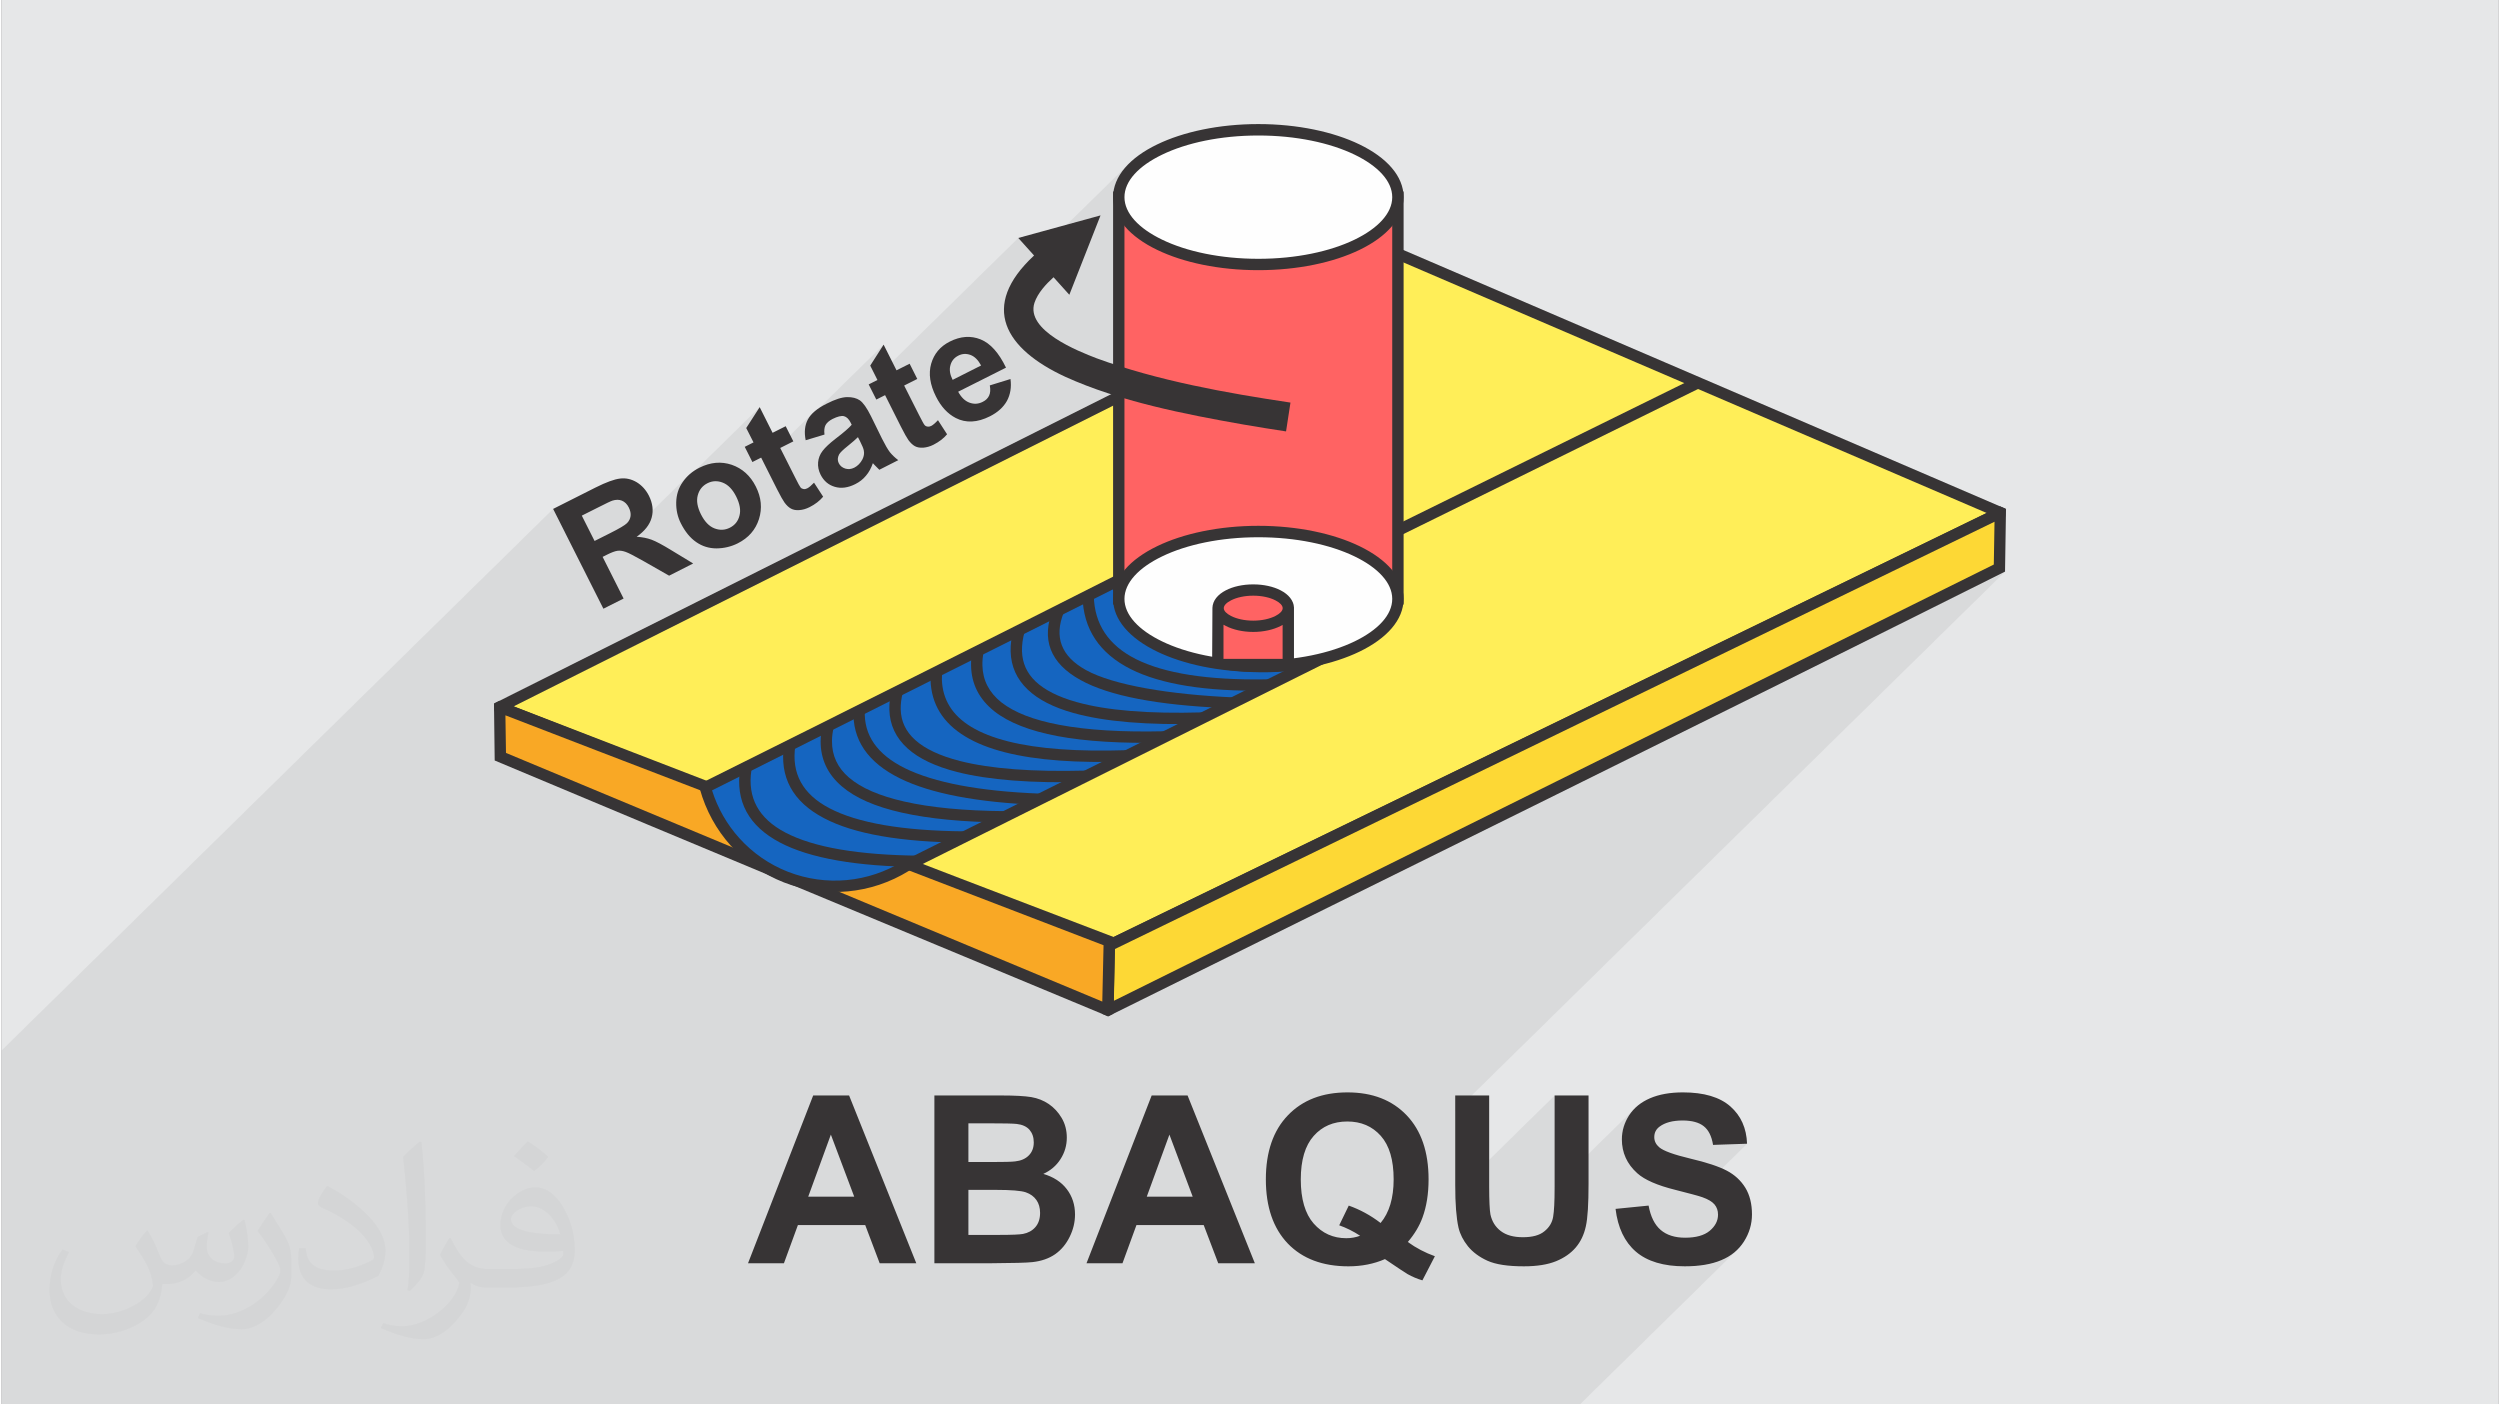
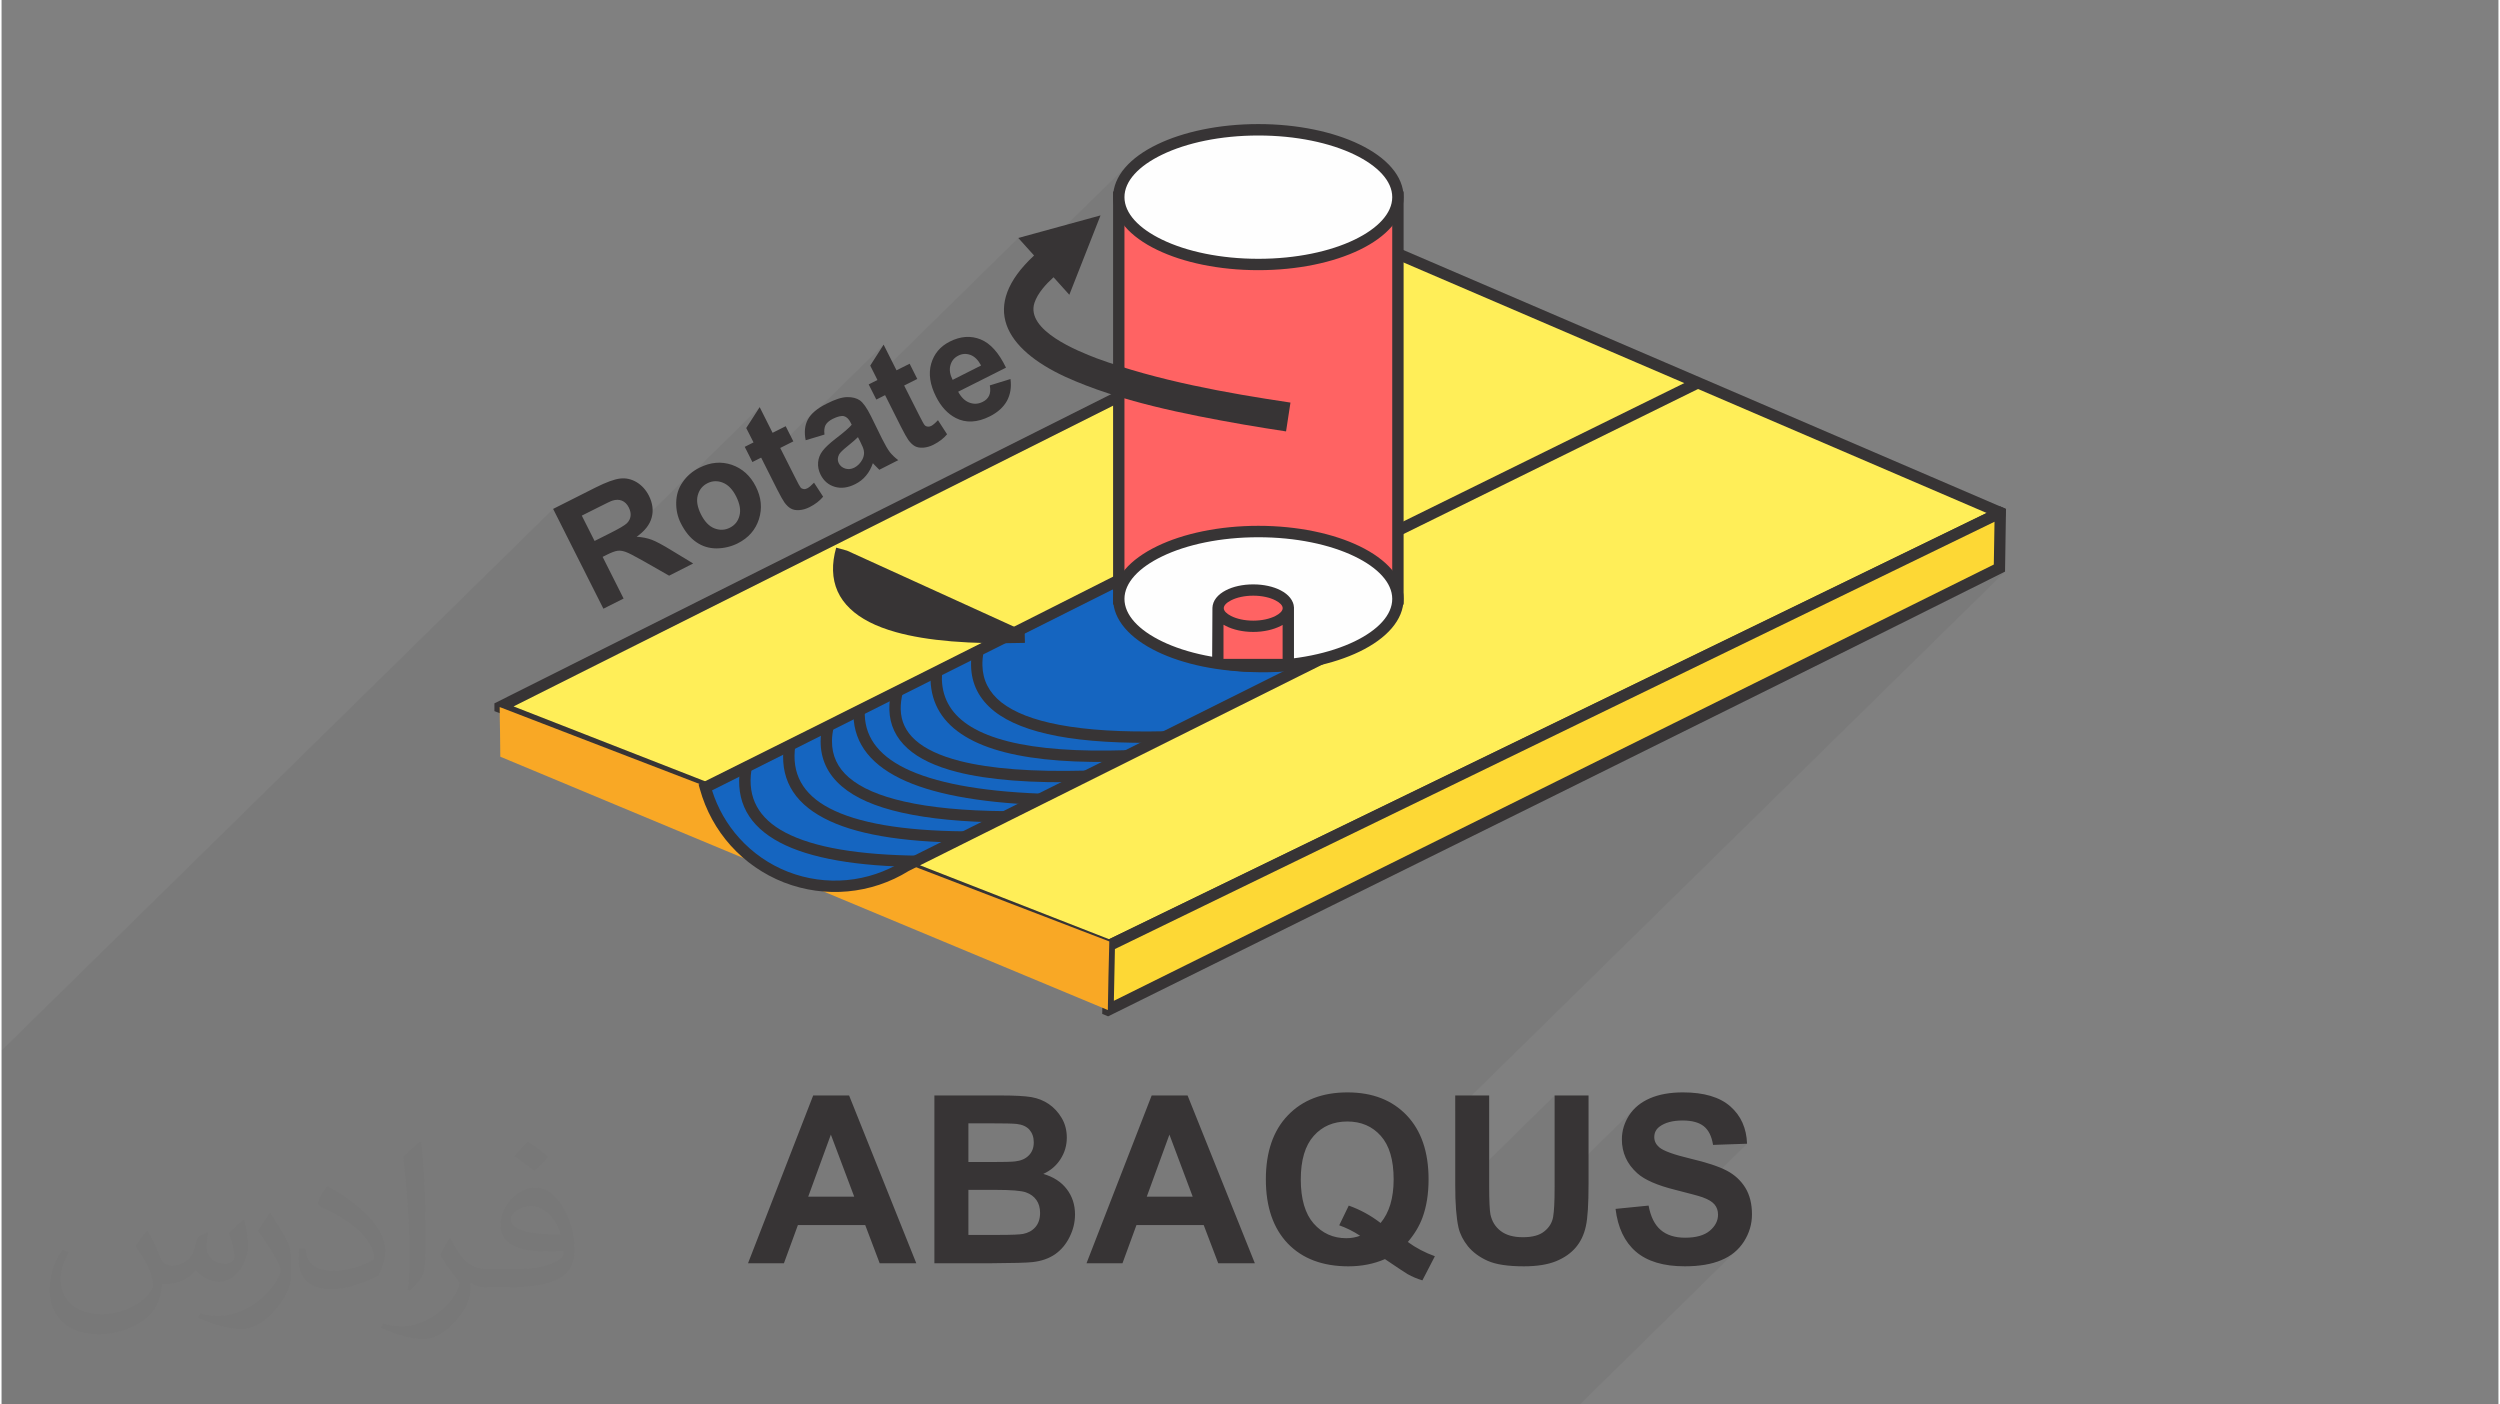
<svg xmlns="http://www.w3.org/2000/svg" xml:space="preserve" width="356px" height="200px" version="1.0" style="shape-rendering:geometricPrecision; text-rendering:geometricPrecision; image-rendering:optimizeQuality; fill-rule:evenodd; clip-rule:evenodd" viewBox="0 0 35600 20025">
  <rect x="0" y="0" width="35600" height="20025" fill="#808080" stroke="none" />
  <defs>
    <style type="text/css">
   
    .fil10 {fill:#FEFEFE}
    .fil7 {fill:#1565C0}
    .fil0 {fill:#E6E7E8}
    .fil6 {fill:#F9A825}
    .fil5 {fill:#FDD835}
    .fil9 {fill:#FF6363}
    .fil11 {fill:#FF6363}
    .fil3 {fill:#FFEE58}
    .fil8 {fill:#373435;fill-rule:nonzero}
    .fil4 {fill:#373435;fill-rule:nonzero}
    .fil1 {fill:#373435;fill-opacity:0.031}
    .fil2 {fill:#373435;fill-opacity:0.078}
   
  </style>
  </defs>
  <g id="Layer_x0020_1">
    <g id="_2830413340480">
-       <path class="fil0" d="M0 0l35600 0 0 20025 -35600 0 0 -20025z" />
      <path class="fil1" d="M2082 17547c68,104 112,203 155,312 32,64 49,183 199,183 44,0 107,-14 163,-45 63,-33 111,-83 136,-159l60 -202 146 -72 10 10c-20,77 -25,149 -25,206 0,170 146,234 262,234 68,0 129,-34 129,-95 0,-81 -34,-217 -78,-339 68,-68 136,-136 214,-191l12 6c34,144 53,287 53,381 0,93 -41,196 -75,264 -70,132 -194,238 -344,238 -114,0 -241,-58 -328,-163l-5 0c-82,101 -209,193 -412,193l-63 0c-10,134 -39,229 -83,314 -121,237 -480,404 -818,404 -470,0 -706,-272 -706,-633 0,-223 73,-431 185,-578l92 38c-70,134 -117,262 -117,385 0,338 275,499 592,499 294,0 658,-187 724,-404 -25,-237 -114,-348 -250,-565 41,-72 94,-144 160,-221l12 0 0 0 0 0zm5421 -1274c99,62 196,136 291,221 -53,74 -119,142 -201,202 -95,-77 -190,-143 -287,-213 66,-74 131,-146 197,-210l0 0 0 0zm51 926c-160,0 -291,105 -291,183 0,168 320,219 703,217 -48,-196 -216,-400 -412,-400zm-359 895c208,0 390,-6 529,-41 155,-39 286,-118 286,-171 0,-15 0,-31 -5,-46 -87,8 -187,8 -274,8 -282,0 -498,-64 -583,-222 -21,-44 -36,-93 -36,-149 0,-152 66,-303 182,-406 97,-85 204,-138 313,-138 197,0 354,158 464,408 60,136 101,293 101,491 0,132 -36,243 -118,326 -153,148 -435,204 -867,204l-196 0 0 0 -51 0c-107,0 -184,-19 -245,-66l-10 0c3,25 5,50 5,72 0,97 -32,221 -97,320 -192,287 -400,410 -580,410 -182,0 -405,-70 -606,-161l36 -70c65,27 155,46 279,46 325,0 752,-314 805,-619 -12,-25 -34,-58 -65,-93 -95,-113 -155,-208 -211,-307 48,-95 92,-171 133,-239l17 -2c139,282 265,445 546,445l44 0 0 0 204 0 0 0 0 0zm-1408 299c24,-130 26,-276 26,-413l0 -202c0,-377 -48,-926 -87,-1282 68,-75 163,-161 238,-219l22 6c51,450 63,972 63,1452 0,126 -5,250 -17,340 -7,114 -73,201 -214,332l-31 -14 0 0 0 0zm-1449 -596c7,177 94,318 398,318 189,0 349,-50 526,-135 32,-14 49,-33 49,-49 0,-111 -85,-258 -228,-392 -139,-126 -323,-237 -495,-311 -59,-25 -78,-52 -78,-77 0,-51 68,-158 124,-235l19 -2c197,103 417,256 580,427 148,157 240,316 240,489 0,128 -39,250 -102,361 -216,109 -446,192 -674,192 -277,0 -466,-130 -466,-436 0,-33 0,-84 12,-150l95 0 0 0 0 0zm-501 -503l172 278c63,103 122,215 122,392l0 227c0,183 -117,379 -306,573 -148,132 -279,188 -400,188 -180,0 -386,-56 -624,-159l27 -70c75,21 162,37 269,37 342,-2 692,-252 852,-557 19,-35 26,-68 26,-90 0,-36 -19,-75 -34,-110 -87,-165 -184,-315 -291,-453 56,-89 112,-174 173,-258l14 2z" />
      <path class="fil2" d="M24087 5415l-69 -30 -135 -58 -134 -58 -135 -57 -134 -58 -135 -58 -135 -58 -135 -58 -135 -58 -135 -58 -135 -58 -136 -58 -135 -58 -135 -59 -136 -58 -136 -58 -135 -58 -136 -59 -136 -58 -136 -59 -136 -58 -136 -59 -136 -58 -137 -59 -136 -58 -136 -59 -137 -58 -136 -59 -137 -59 -137 -59 -137 -59 -39 20 0 -845 -11 -98 -30 -96 -49 -92 -67 -88 -83 -84 -100 -79 -115 -74 -128 -68 -141 -62 -154 -55 -164 -49 -174 -40 -182 -32 -191 -24 -198 -15 -203 -4 -204 4 -197 15 -191 24 -183 32 -174 40 -164 49 -153 55 -141 62 -129 68 -114 74 -100 79 -84 84 -208 204 15 -47 53 -103 72 -98 90 -92 -1576 1547 57 -70 133 -135 -225 -250 -2026 1990 -85 -170 191 -299 -1071 1052 10 -16 22 -30 27 -29 -705 692 -29 -58 -125 63 -89 -177 105 -103 -104 -205 192 -298 -1114 1094 16 -25 23 -32 25 -29 27 -29 -1136 1116 -22 11 -58 29 -242 237 -47 -93 636 -625 10 -12 9 -11 8 -12 7 -13 6 -12 5 -14 3 -13 3 -14 1 -15 0 -14 -1 -15 -3 -15 -4 -16 -4 -15 -7 -16 -7 -16 -10 -17 -10 -16 -11 -14 -12 -13 -12 -12 -13 -9 -14 -9 -15 -7 -16 -6 -15 -3 -17 -3 -16 -1 -18 1 -17 2 -19 4 -18 5 -12 4 -16 7 -20 9 -24 11 -29 14 -33 16 -37 19 -41 21 -225 113 -241 237 -168 -333 -7864 7721 0 497 0 739 0 140 0 39 0 25 0 110 0 16 0 14 0 195 0 22 0 59 0 91 0 3 0 111 0 15 0 44 0 7 0 53 0 82 0 3 0 3 0 7 0 9 0 26 0 85 0 5 0 156 0 19 0 33 0 33 0 8 0 52 0 38 0 0 0 22 0 8 0 49 0 119 0 28 0 14 0 3 0 43 0 94 0 0 0 10 0 8 0 18 0 63 0 26 0 0 0 8 0 26 0 1 0 33 0 52 0 29 0 78 0 2 0 80 0 56 0 25 0 10 0 57 0 1 0 122 0 85 0 37 0 53 0 8 0 116 0 0 0 13 0 36 0 153 0 26 0 103 0 49 0 183 0 76 0 76 0 210 244 0 690 0 139 0 139 0 69 0 16 0 149 0 35 0 88 0 185 0 79 0 194 0 35 0 143 0 26 0 82 0 62 0 0 0 111 0 25 0 83 0 4 0 4 0 115 0 8 0 47 0 96 0 12 0 2 0 96 0 92 0 71 0 22 0 91 0 2 0 106 0 16 0 53 0 45 0 133 0 31 0 2 0 23 0 157 0 8 0 58 0 6 0 50 0 29 0 11 0 7 0 21 0 1 0 43 0 62 0 1 0 13 0 52 0 44 0 2 0 1 0 8 0 79 0 482 0 275 0 52 0 1 0 31 0 55 0 77 0 33 0 24 0 52 0 164 0 16 0 21 0 31 0 14 0 37 0 12 0 20 0 62 0 53 0 17 0 15 0 70 0 4 0 36 0 106 0 13 0 7 0 152 0 163 0 6 0 43 0 75 0 16 0 41 0 113 0 5 0 21 0 45 0 26 0 44 0 4 0 6 0 5 0 4 0 29 0 77 0 1 0 94 0 16 0 22 0 131 0 82 0 13 0 105 0 45 0 53 0 23 0 121 0 23 0 136 0 24 0 43 0 120 0 21 0 6 0 77 0 81 0 31 0 50 0 30 0 53 0 71 0 106 0 41 0 156 0 64 0 183 0 39 0 35 0 35 0 23 0 12 0 81 0 18 0 21 0 198 0 245 0 6 0 135 0 154 0 24 0 23 0 96 0 38 0 291 0 199 0 323 0 39 0 219 0 255 0 51 0 356 0 254 0 238 0 328 0 119 0 569 0 156 0 356 0 35 0 174 0 395 0 271 0 490 0 60 0 190 0 128 0 144 0 389 0 31 0 82 0 19 0 131 0 0 0 450 0 106 0 586 0 43 0 801 0 529 0 501 0 116 0 565 0 5 0 461 0 467 0 734 0 667 0 2243 -2203 -39 35 -42 32 -45 29 -47 26 -51 23 -54 21 -57 18 -60 15 -64 12 -67 10 -69 6 -74 5 -76 1 -110 -3 -41 -4 534 -525 24 -26 20 -27 17 -28 13 -30 9 -30 6 -31 2 -33 -1 -21 -3 -20 -3 -19 -6 -19 -7 -17 -8 -17 -10 -16 -12 -16 -13 -14 -16 -15 -18 -13 -21 -13 -23 -13 -25 -12 -27 -12 -30 -11 -25 -8 -31 -10 -38 -11 -13 -3 744 -731 -485 17 -9 -45 -11 -41 -13 -39 -15 -34 -18 -32 -19 -28 -22 -26 -25 -21 -26 -19 -30 -17 -34 -14 -36 -11 -40 -9 -42 -7 -46 -3 -49 -2 -51 2 -48 4 -45 7 -42 9 -40 12 -36 15 -34 18 -31 20 -18 15 -456 447 -9 -17 -24 -62 -17 -64 -10 -67 -4 -70 2 -46 5 -44 8 -44 11 -44 15 -42 18 -42 20 -41 24 -40 28 -39 30 -36 33 -34 -1153 1132 0 -1306 -1416 1390 0 -15 -1 -98 0 -1049 7839 -7697 -267 134 187 -184 1 -49 1 -50 0 -49 1 -50 1 -49 1 -50 1 -49 0 -49 1 -50 1 -49 1 -50 0 -49 1 -50 1 -20 73 -73 -73 36 1 -41 1 -50 -131 -56 -130 -56 -131 -56 -130 -56 -131 -56 -131 -56 -131 -56 -131 -57 -131 -56 -131 -56 -131 -57 -131 -56 -132 -56 -131 -57 -132 -56 -131 -57 -132 -56 -131 -57 -132 -56 -132 -57 -132 -57 -132 -57 -132 -56 -132 -57 -133 -57 -132 -57 -133 -57 -132 -57 -133 -57 -132 -57 -133 -57 -133 -57 -100 -43 -36 -73 -63 31z" />
      <g>
        <g>
          <path class="fil3" d="M15794 13479c2071,-1006 4161,-2021 6268,-3044 2125,-1033 4271,-2075 6436,-3126 -1391,-597 -2795,-1200 -4212,-1809 -1431,-615 -2878,-1236 -4338,-1864 -2190,1099 -4361,2188 -6511,3266 -2129,1068 -4243,2128 -6335,3179 1483,580 2954,1155 4409,1724 1440,563 2869,1122 4283,1674z" />
          <path class="fil4" d="M15791 13391l12512 -6077 -8352 -3588 -12651 6346 8491 3319zm6306 -2884l-6299 3061c-2925,-1140 -5847,-2286 -8771,-3429l0 -111c4308,-2157 8616,-4316 12919,-6481 2875,1233 5749,2470 8624,3705l-1 112 -6472 3143z" />
          <path class="fil5" d="M15794 13479c2394,-1163 4668,-2267 6827,-3316 2052,-997 4011,-1948 5877,-2854 -2,132 -5,264 -7,396 -2,131 -4,263 -6,395 -1867,925 -3825,1896 -5879,2914 -2161,1071 -4436,2199 -6830,3387 2,-153 6,-307 9,-461 3,-153 6,-307 9,-461z" />
          <path class="fil4" d="M15759 13406c4245,-2062 8494,-4118 12737,-6186l83 36 -14 894c-4253,2127 -8526,4229 -12788,6341l-84 -35 21 -1028 45 -22zm5034 -2265l-4919 2390 -15 738 12546 -6220 10 -610 -7622 3702z" />
          <path class="fil6" d="M7102 10081c536,207 1104,426 1701,655 602,232 1238,476 1908,734 741,284 1527,587 2365,909 851,327 1755,674 2718,1044 -4,163 -9,327 -12,491 -3,162 -6,325 -9,487 -959,-399 -1860,-775 -2706,-1128 -834,-347 -1617,-674 -2354,-982 -669,-278 -1303,-543 -1905,-794 -596,-248 -1160,-484 -1697,-708 -1,-118 -2,-235 -4,-354 -2,-117 -5,-235 -5,-354z" />
-           <path class="fil4" d="M7131 10005c2914,1124 5827,2251 8746,3363l-24 1085 -76 38c-2916,-1212 -5834,-2425 -8746,-3648l-10 -812 77 -39 33 13zm1350 694l-1297 -500 8 536 8502 3545 18 -803 -7231 -2778z" />
          <path class="fil7" d="M18949 9326l-2854 -1139 -6061 3040c160,584 586,1058 1150,1278 564,221 1198,162 1712,-158l6053 -3021z" />
          <path class="fil4" d="M18752 9334l-2653 -1058 -5969 2993c80,255 213,486 388,680 188,209 426,376 695,481 270,105 558,144 838,118 281,-26 556,-117 802,-270l5899 -2944zm-2627 -1222l3022 1206 -6213 3100c-266,165 -564,263 -868,291 -305,29 -618,-14 -912,-128 -293,-115 -552,-296 -757,-524 -205,-228 -357,-504 -441,-808l-18 -64c2053,-1023 4108,-2050 6153,-3086l34 13z" />
          <path class="fil8" d="M11317 10636c-57,390 104,686 484,886 402,212 1044,323 1923,331l-1 162c-906,-9 -1572,-125 -1997,-350 -449,-235 -638,-587 -569,-1053l160 24z" />
          <path class="fil8" d="M11865 10366c-16,70 -25,136 -25,199 -2,206 79,381 242,521 173,149 437,263 792,343 375,85 851,131 1425,136l-1 162c-586,-6 -1073,-53 -1460,-140 -381,-85 -668,-211 -861,-378 -201,-173 -301,-389 -299,-645 1,-74 11,-152 29,-233l158 35z" />
          <path class="fil8" d="M12308 10131c-15,352 176,626 572,822 419,206 1060,328 1924,362l-7 162c-886,-36 -1549,-162 -1988,-379 -460,-227 -681,-552 -662,-974l161 7z" />
          <path class="fil8" d="M12850 9874c-22,85 -32,166 -30,240 4,171 73,317 207,437 141,127 353,226 637,299 435,111 1033,157 1791,137l4 162c-774,20 -1386,-28 -1835,-142 -309,-79 -545,-191 -705,-335 -168,-151 -255,-336 -261,-554 -2,-90 9,-185 35,-284l157 40z" />
          <path class="fil8" d="M13410 9581l-3 111c10,284 149,508 418,671 282,171 706,278 1271,319 281,21 596,25 943,14l5 162c-355,11 -675,7 -960,-14 -589,-43 -1037,-157 -1343,-343 -319,-193 -484,-461 -496,-804 -1,-43 0,-86 3,-128l162 12z" />
          <path class="fil8" d="M14002 9292c-13,69 -19,136 -17,198 5,210 95,384 269,523 184,145 461,253 830,322 396,75 895,105 1497,91l4 162c-614,14 -1125,-17 -1531,-93 -396,-75 -696,-193 -901,-355 -213,-170 -324,-385 -330,-646 -2,-74 5,-152 20,-232l159 30z" />
-           <path class="fil8" d="M14587 9004c-28,101 -40,194 -38,281 5,168 69,311 192,429 130,124 326,223 587,296 427,120 1024,169 1791,147l4 162c-782,22 -1396,-29 -1839,-153 -287,-80 -505,-192 -654,-335 -156,-148 -237,-330 -243,-542 -3,-102 12,-212 45,-328l155 43z" />
-           <path class="fil8" d="M15145 8732c-142,353 -36,628 319,823 385,212 1183,349 2123,389l-140 151c-966,-41 -1654,-173 -2061,-398 -439,-241 -569,-584 -391,-1025l150 60z" />
-           <path class="fil8" d="M15573 8488l0 8c9,403 209,704 600,901 409,205 1023,301 1841,289l53 -1 3 161 -53 1c-845,13 -1484,-89 -1916,-306 -449,-226 -679,-573 -689,-1041l-1 -8 162 -4z" />
+           <path class="fil8" d="M14587 9004l4 162c-782,22 -1396,-29 -1839,-153 -287,-80 -505,-192 -654,-335 -156,-148 -237,-330 -243,-542 -3,-102 12,-212 45,-328l155 43z" />
          <path class="fil8" d="M15955 8261c214,471 548,799 998,983 457,186 1038,227 1741,123l23 161c-732,108 -1340,64 -1825,-134 -489,-200 -852,-555 -1084,-1065l147 -68z" />
          <path class="fil9" d="M15929 2811l3980 0 0 5728 -3980 0 0 -5728z" />
          <path class="fil8" d="M15929 2730l4061 0 0 5890 -4142 0 0 -5890 81 0zm3899 162l-3818 0 0 5566 3818 0 0 -5566z" />
          <path class="fil10" d="M17919 1851c1099,0 1990,429 1990,960 0,531 -891,960 -1990,960 -1099,0 -1990,-429 -1990,-960 0,-531 891,-960 1990,-960z" />
          <path class="fil4" d="M17919 1769c561,0 1072,111 1442,290 388,187 629,453 629,752 0,299 -241,565 -629,752 -370,179 -881,289 -1442,289 -562,0 -1072,-110 -1442,-289 -389,-187 -629,-453 -629,-752 0,-299 241,-565 629,-752 370,-179 880,-290 1442,-290zm1372 436c-350,-169 -835,-273 -1372,-273 -538,0 -1023,104 -1372,273 -332,160 -537,375 -537,606 0,231 205,446 537,606 349,169 834,273 1372,273 537,0 1023,-104 1372,-273 331,-160 537,-375 537,-606 0,-231 -206,-446 -537,-606z" />
          <path class="fil10" d="M17921 7585c1099,0 1990,430 1990,961 0,530 -891,960 -1990,960 -1099,0 -1990,-430 -1990,-960 0,-531 891,-961 1990,-961z" />
          <path class="fil4" d="M17919 7497c561,0 1072,111 1442,290 388,187 629,453 629,752 0,299 -241,565 -629,752 -370,179 -881,290 -1442,290 -562,0 -1072,-111 -1442,-290 -388,-187 -629,-453 -629,-752 0,-299 241,-565 629,-752 370,-179 880,-290 1442,-290zm1372 436c-350,-169 -835,-273 -1372,-273 -538,0 -1023,104 -1372,273 -332,160 -537,375 -537,606 0,231 205,446 537,606 349,169 834,273 1372,273 537,0 1022,-104 1372,-273 331,-160 537,-375 537,-606 0,-231 -206,-446 -537,-606z" />
          <path class="fil8" d="M19873 7490l4277 -2106 71 146 -4277 2106 -71 -146z" />
          <path class="fil11" d="M17341 8671l1005 0 0 763 -1005 0 0 -763z" />
          <path class="fil11" d="M17846 8411c278,0 503,116 503,260 0,143 -225,260 -503,260 -278,0 -503,-117 -503,-260 0,-144 225,-260 503,-260z" />
          <path class="fil8" d="M17846 8332c151,0 290,32 391,85 113,58 185,145 190,244 -3,-106 0,-87 0,5l0 5 0 5 0 797 -1167 0c1,-28 5,-1093 5,-807 2,-101 75,-190 190,-249 101,-53 240,-85 391,-85zm419 578l-28 15c-102,52 -240,85 -391,85 -151,0 -289,-33 -391,-85l-33 -18 0 487 843 0 0 -484zm-102 -350c-79,-41 -192,-67 -317,-67 -125,0 -238,26 -317,67 -63,32 -103,72 -103,111 0,39 40,79 103,111 80,41 192,67 317,67 125,0 237,-26 317,-67 63,-32 103,-72 103,-111 0,-39 -40,-79 -103,-111z" />
          <path class="fil8" d="M10691 10983c-58,391 103,687 484,887 402,212 1044,322 1922,330l-1 162c-905,-8 -1571,-125 -1997,-349 -448,-236 -638,-587 -569,-1053l161 23z" />
          <path class="fil4" d="M14721 3643c-783,728 -411,1334 447,1730 770,350 1709,534 2539,680 202,35 404,67 607,98l63 -411c-911,-136 -1899,-313 -2765,-632 -260,-100 -1014,-396 -885,-791 47,-140 164,-266 272,-364l225 250 445 -1132 -1173 322 225 250z" />
          <path class="fil8" d="M8581 8679l-717 -1423 605 -305c152,-76 269,-119 351,-128 82,-10 160,8 235,52 74,45 132,109 175,193 53,107 67,211 39,312 -27,101 -99,192 -214,273 80,5 151,19 213,42 62,23 156,73 280,149l313 190 -343 174 -363 -207c-130,-73 -215,-118 -257,-132 -42,-15 -81,-21 -116,-16 -36,5 -88,24 -154,58l-58 29 299 594 -288 145zm-126 -966l213 -107c138,-69 221,-118 249,-147 29,-29 46,-63 51,-101 5,-39 -4,-79 -25,-122 -24,-48 -57,-80 -97,-97 -41,-17 -86,-17 -136,-1 -26,8 -96,42 -212,101l-225 113 182 361zm1230 -252c-46,-91 -68,-190 -66,-297 2,-108 32,-204 92,-290 59,-86 138,-155 240,-206 156,-78 309,-92 460,-41 150,52 265,155 343,310 79,156 93,311 45,464 -49,154 -150,269 -303,346 -94,47 -195,71 -302,72 -107,0 -204,-30 -290,-90 -87,-60 -160,-150 -219,-268zm287 -127c52,103 115,169 191,199 77,30 150,27 221,-9 71,-36 117,-92 137,-172 21,-78 5,-169 -47,-273 -51,-101 -114,-167 -190,-197 -75,-30 -149,-28 -220,8 -71,36 -117,93 -138,173 -21,78 -5,169 46,271zm1208 -1257l109 216 -187 94 211 418c42,85 69,133 79,145 11,13 25,20 43,23 17,3 34,-1 52,-10 26,-13 58,-40 97,-81l130 200c-50,59 -114,109 -194,149 -50,25 -98,39 -146,42 -47,4 -87,-4 -118,-21 -32,-17 -63,-46 -93,-87 -21,-29 -57,-92 -106,-189l-227 -451 -125 63 -109 -217 125 -63 -104 -205 192 -298 184 366 187 -94zm553 119l-268 81c-23,-115 -13,-214 31,-296 44,-83 133,-158 267,-225 121,-62 219,-93 293,-94 74,-1 134,14 181,46 46,32 100,107 159,226l157 320c45,90 83,155 113,194 31,38 70,76 119,113l-270 137c-16,-15 -39,-37 -67,-67 -12,-14 -21,-23 -25,-27 -24,69 -56,129 -98,178 -41,50 -92,90 -152,120 -105,53 -203,66 -293,39 -90,-26 -157,-84 -202,-172 -29,-58 -41,-117 -36,-177 5,-59 26,-114 64,-163 38,-50 99,-107 184,-173 116,-88 193,-155 231,-200l-14 -28c-26,-53 -58,-84 -96,-94 -37,-9 -92,4 -164,40 -48,25 -81,54 -99,87 -17,33 -22,78 -15,135zm477 37c-28,29 -77,70 -144,125 -68,54 -110,95 -125,122 -22,44 -24,84 -5,123 19,39 50,64 93,78 42,13 85,9 129,-13 49,-25 88,-65 117,-120 20,-41 27,-82 19,-123 -4,-27 -23,-73 -56,-138l-28 -54zm737 -1047l109 217 -187 94 211 418c43,84 69,133 80,145 10,12 24,20 42,22 17,3 35,0 53,-9 25,-13 57,-40 96,-82l130 201c-49,59 -114,108 -194,149 -49,25 -98,38 -145,42 -48,3 -88,-4 -119,-21 -32,-17 -62,-46 -93,-87 -21,-30 -57,-92 -106,-189l-227 -452 -125 63 -109 -216 125 -63 -103 -205 191 -299 184 366 187 -94zm1143 309l295 -91c16,117 -2,221 -50,311 -50,90 -131,164 -244,221 -179,90 -342,98 -486,24 -116,-60 -210,-161 -282,-305 -86,-170 -109,-327 -69,-469 41,-142 129,-247 266,-316 153,-77 299,-87 439,-31 140,57 260,191 362,403l-682 343c43,80 96,132 161,156 65,24 128,20 190,-12 43,-21 73,-51 90,-88 18,-38 21,-87 10,-146zm-124 -284c-42,-78 -92,-128 -151,-150 -60,-22 -118,-19 -173,9 -60,30 -98,77 -114,140 -17,63 -6,131 32,206l406 -205z" />
        </g>
        <path class="fil8" d="M13042 18011l-522 0 -206 -544 -960 0 -199 544 -512 0 929 -2392 512 0 958 2392zm-885 -949l-333 -885 -323 885 656 0zm1143 -1443l957 0c190,0 331,8 424,23 93,16 176,49 250,99 73,50 135,116 184,199 49,83 73,177 73,280 0,111 -30,214 -90,307 -60,94 -142,163 -245,210 145,43 257,115 335,218 78,102 117,223 117,361 0,109 -25,215 -76,318 -50,103 -119,186 -207,248 -88,61 -196,99 -325,113 -80,9 -274,14 -582,16l-815 0 0 -2392zm485 397l0 552 316 0c188,0 305,-3 350,-9 83,-9 148,-37 195,-85 47,-47 71,-109 71,-186 0,-74 -21,-133 -61,-180 -41,-46 -102,-74 -182,-83 -48,-6 -185,-9 -412,-9l-277 0zm0 949l0 642 447 0c174,0 285,-5 332,-14 72,-14 130,-45 175,-96 45,-51 68,-119 68,-204 0,-72 -17,-133 -52,-183 -35,-50 -85,-87 -151,-110 -66,-23 -209,-35 -429,-35l-390 0zm4084 1046l-522 0 -207 -544 -959 0 -199 544 -513 0 929 -2392 512 0 959 2392zm-886 -949l-332 -885 -323 885 655 0zm3067 646c118,86 247,153 386,203l-178 344c-72,-21 -144,-51 -213,-90 -15,-8 -122,-78 -321,-213 -157,68 -330,103 -521,103 -367,0 -656,-109 -864,-325 -208,-218 -313,-522 -313,-915 0,-391 105,-696 314,-913 209,-218 492,-327 850,-327 355,0 636,109 844,327 207,217 312,521 312,913 0,206 -29,388 -87,545 -44,120 -113,236 -209,348zm-388 -271c62,-74 108,-162 139,-265 31,-104 47,-223 47,-357 0,-277 -61,-483 -183,-620 -122,-137 -281,-205 -478,-205 -197,0 -357,68 -479,206 -122,137 -184,344 -184,620 0,280 62,490 184,629 123,139 277,209 465,209 70,0 136,-12 197,-35 -97,-64 -197,-113 -298,-149l136 -281c158,56 309,137 454,248zm1064 -1818l484 0 0 1296c0,206 7,340 18,400 21,98 69,177 146,236 78,60 183,89 317,89 135,0 237,-27 306,-84 70,-56 111,-124 125,-206 14,-82 21,-217 21,-407l0 -1324 484 0 0 1258c0,287 -12,491 -39,609 -26,119 -74,219 -144,301 -70,82 -163,147 -280,195 -118,48 -270,73 -459,73 -228,0 -400,-26 -518,-79 -117,-53 -210,-122 -279,-206 -68,-85 -113,-173 -135,-266 -31,-137 -47,-340 -47,-608l0 -1277zm2286 1617l471 -47c29,158 86,273 172,347 86,74 203,111 349,111 155,0 272,-33 350,-98 79,-66 119,-143 119,-231 0,-57 -17,-105 -50,-145 -33,-39 -91,-74 -173,-103 -56,-20 -185,-54 -385,-105 -258,-64 -439,-143 -543,-237 -147,-132 -220,-293 -220,-483 0,-122 35,-237 103,-343 70,-107 169,-187 298,-243 130,-56 286,-84 470,-84 299,0 525,67 676,200 151,133 230,310 238,532l-485 17c-20,-124 -64,-212 -132,-266 -67,-54 -168,-82 -303,-82 -139,0 -249,29 -327,87 -51,38 -76,87 -76,150 0,56 24,105 71,145 61,52 209,105 443,161 235,55 408,113 520,172 112,59 200,140 264,243 63,103 95,230 95,381 0,137 -38,266 -114,386 -76,119 -184,209 -323,266 -139,59 -313,88 -521,88 -302,0 -535,-70 -697,-209 -162,-140 -258,-343 -290,-610z" />
      </g>
    </g>
  </g>
</svg>